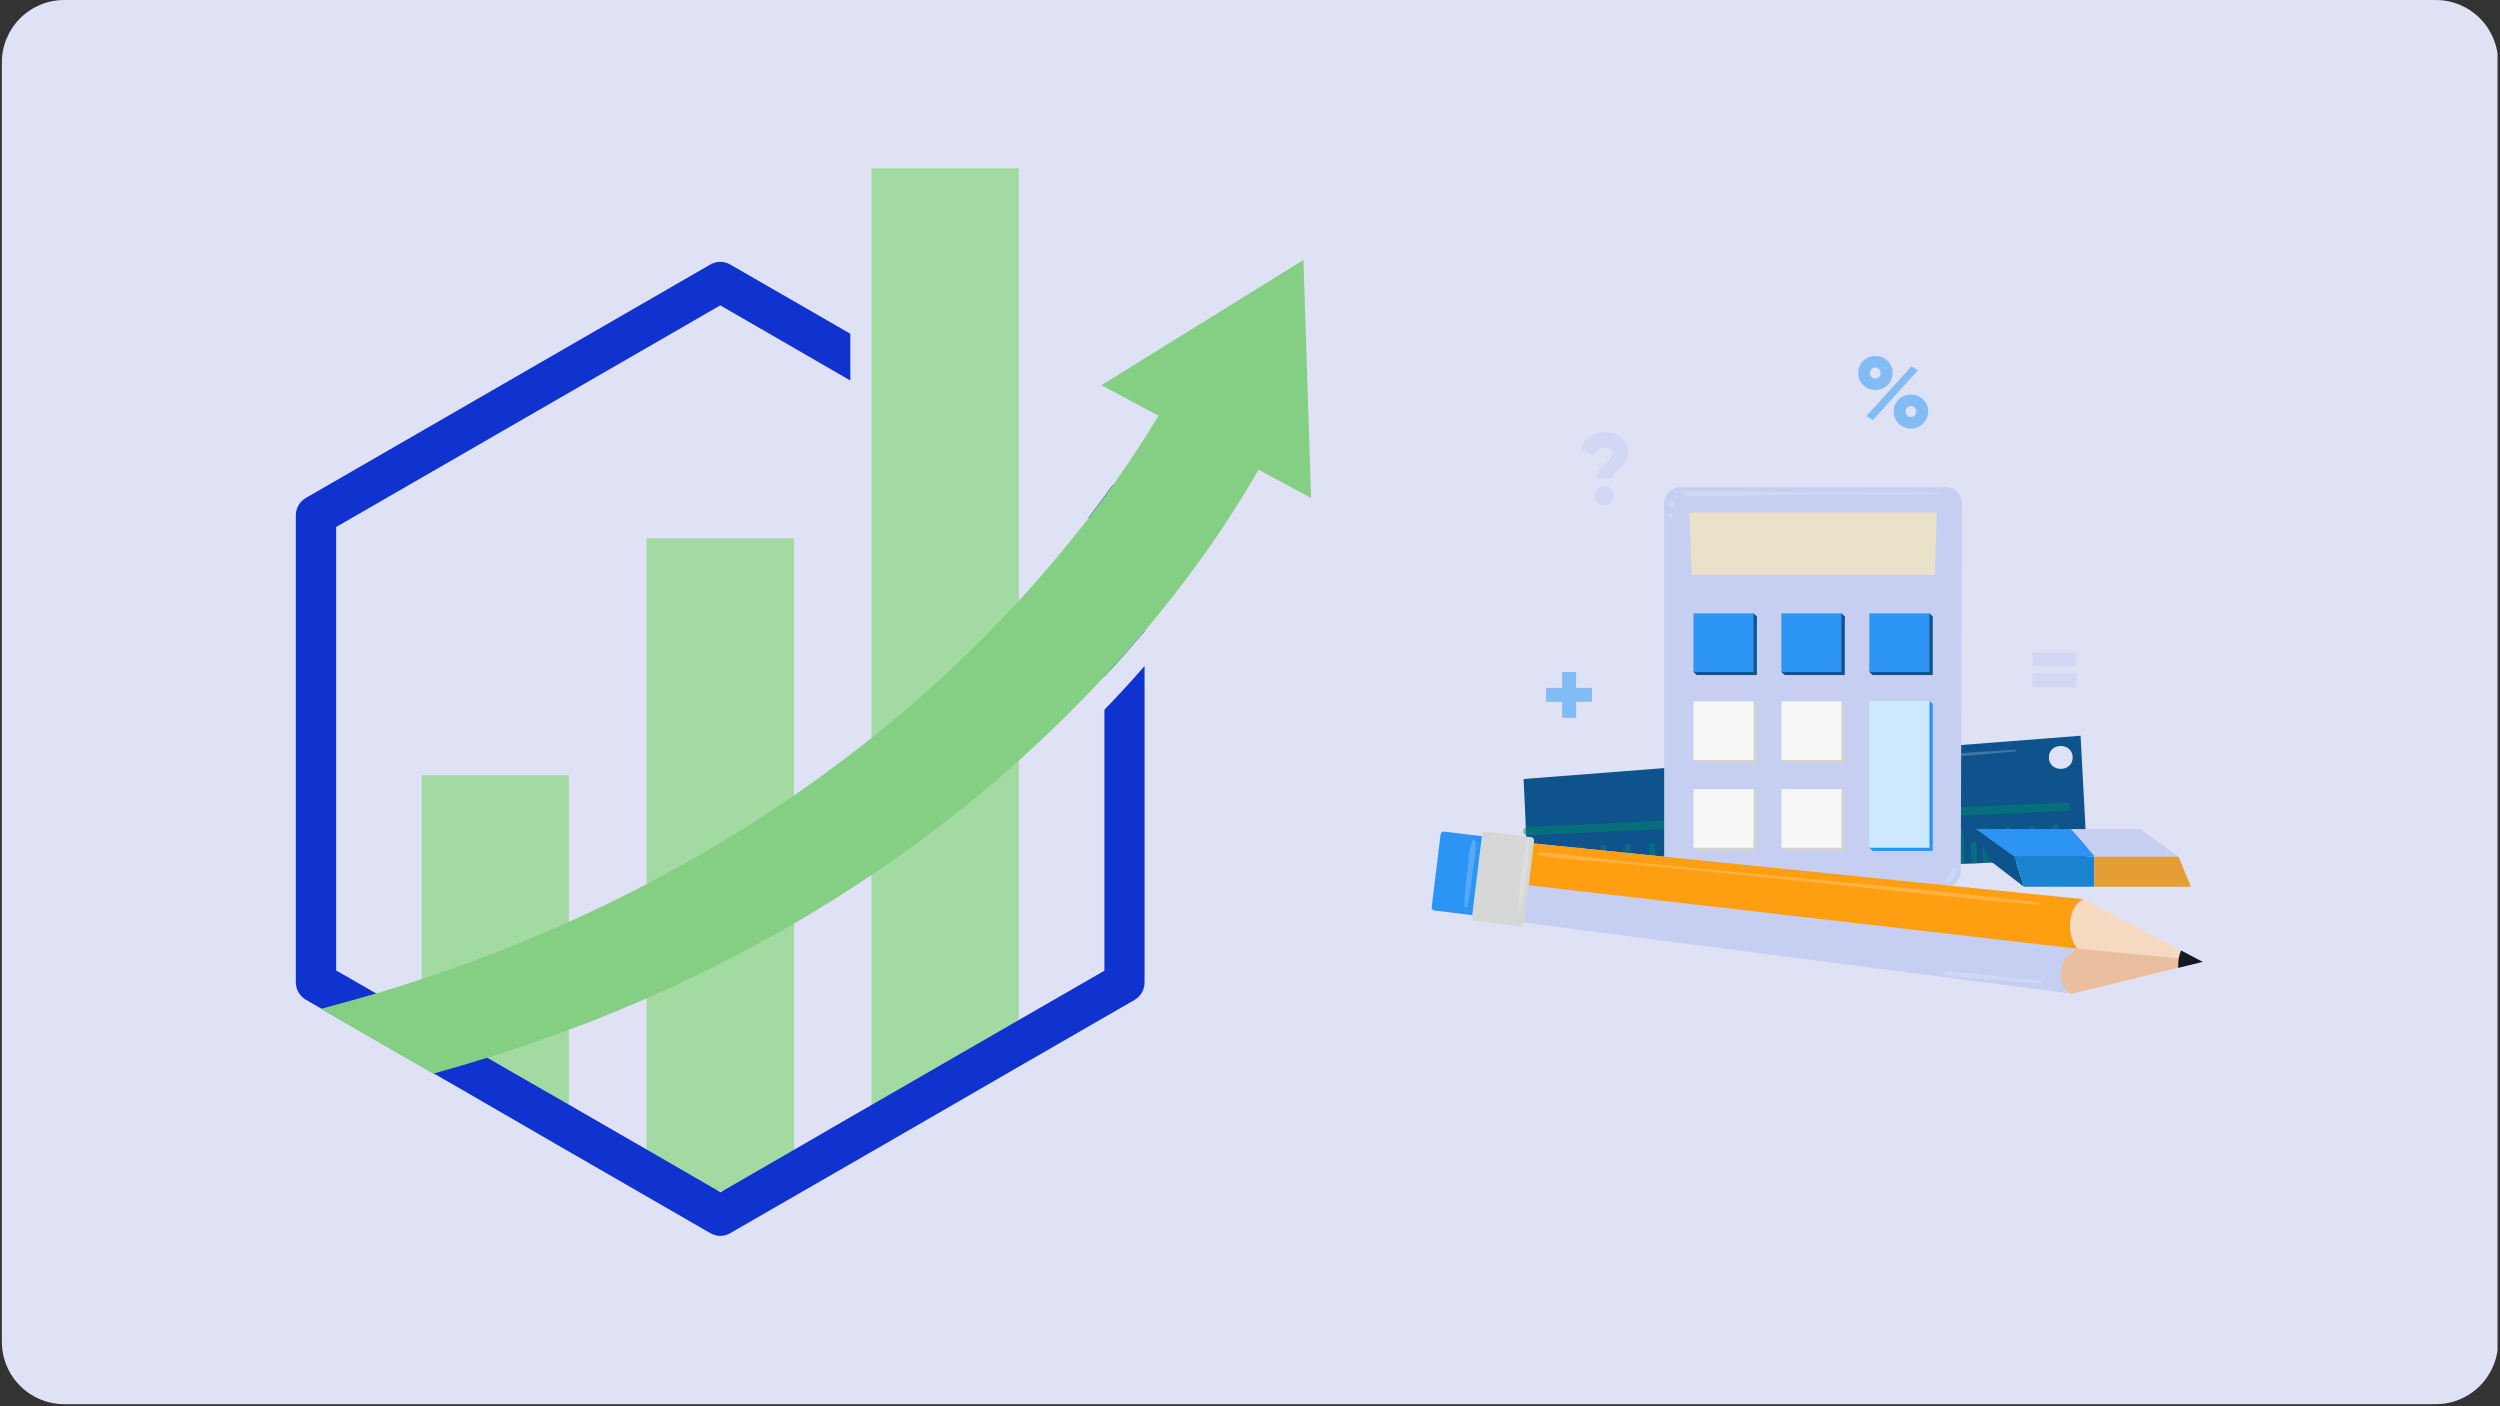
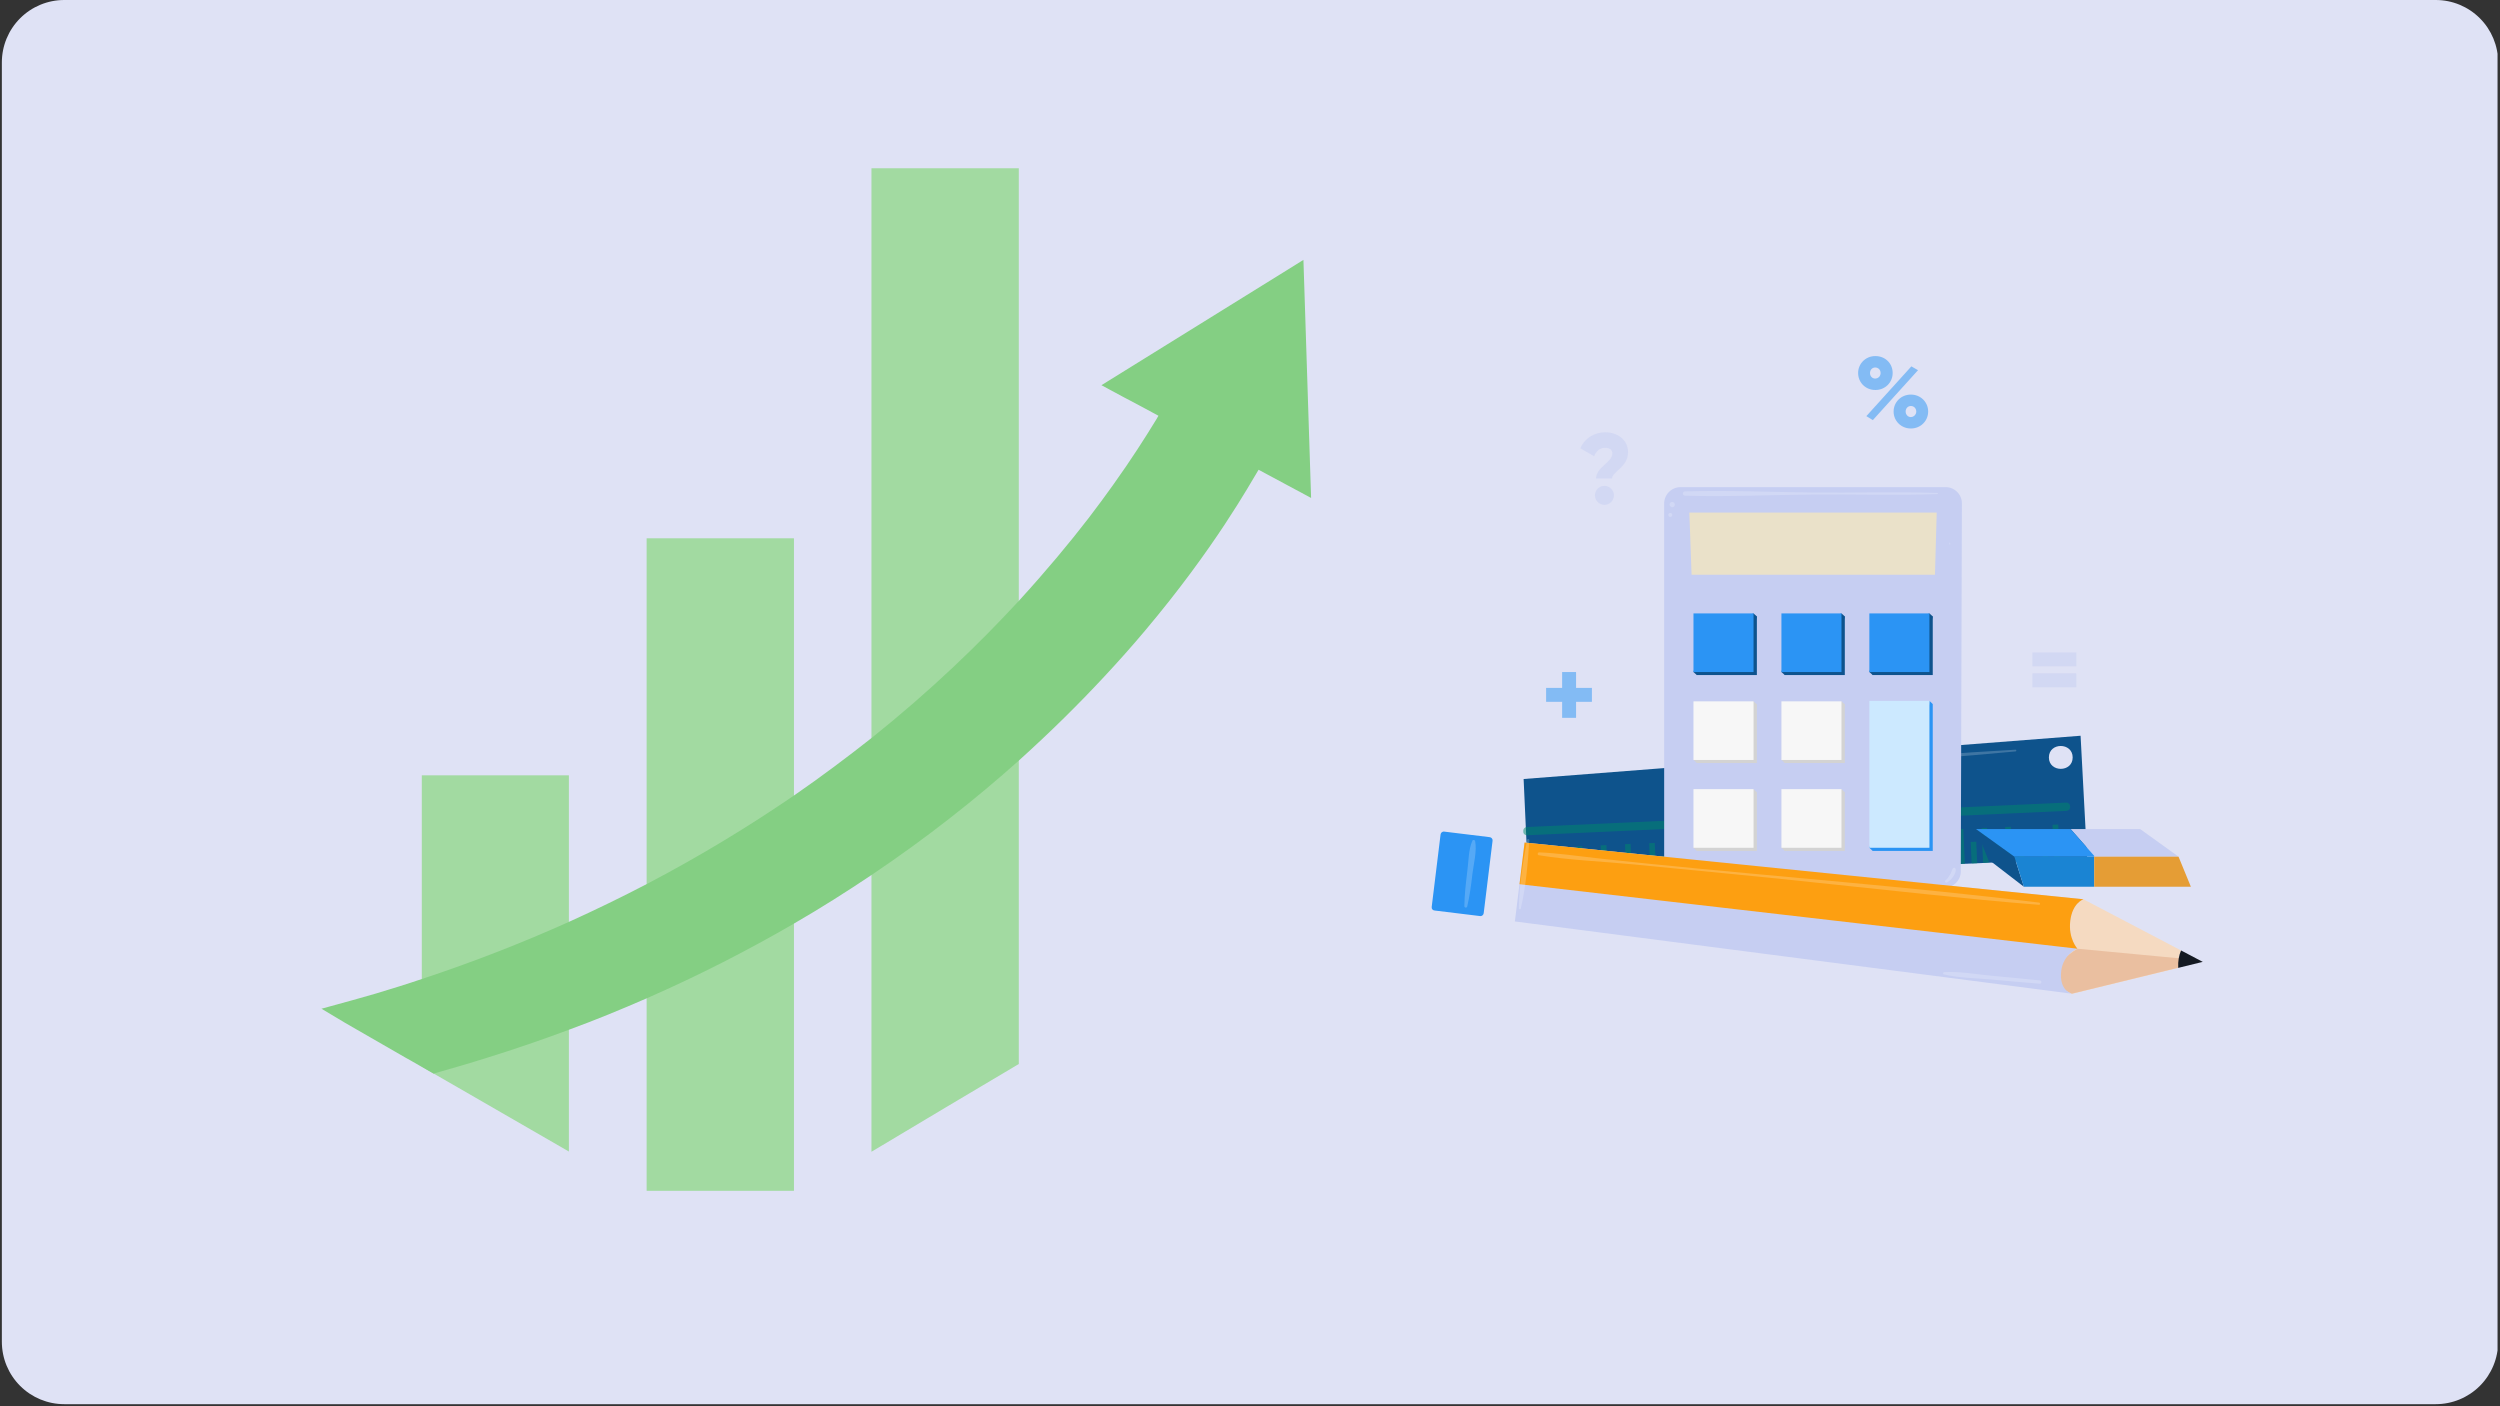
<svg xmlns="http://www.w3.org/2000/svg" width="800" zoomAndPan="magnify" viewBox="0 0 600 337.5" height="450" preserveAspectRatio="xMidYMid meet" version="1.0">
  <rect x="0" y="0" width="600" height="337.5" fill="#333333" stroke="none" />
  <defs>
    <filter x="0%" y="0%" width="100%" height="100%" id="511ab5d2e2">
      <feColorMatrix values="0 0 0 0 1 0 0 0 0 1 0 0 0 0 1 0 0 0 1 0" color-interpolation-filters="sRGB" />
    </filter>
    <clipPath id="f2f278a241">
      <path d="M 0.445 0 L 599.555 0 L 599.555 337 L 0.445 337 Z M 0.445 0 " clip-rule="nonzero" />
    </clipPath>
    <clipPath id="2e293b0a73">
      <path d="M 15.422 0 L 584.578 0 C 588.551 0 592.359 1.578 595.168 4.387 C 597.977 7.195 599.555 11.004 599.555 14.977 L 599.555 322.023 C 599.555 325.996 597.977 329.805 595.168 332.613 C 592.359 335.422 588.551 337 584.578 337 L 15.422 337 C 11.449 337 7.641 335.422 4.832 332.613 C 2.023 329.805 0.445 325.996 0.445 322.023 L 0.445 14.977 C 0.445 11.004 2.023 7.195 4.832 4.387 C 7.641 1.578 11.449 0 15.422 0 Z M 15.422 0 " clip-rule="nonzero" />
    </clipPath>
    <clipPath id="de63db7e72">
      <path d="M 209 40.387 L 245 40.387 L 245 277 L 209 277 Z M 209 40.387 " clip-rule="nonzero" />
    </clipPath>
    <clipPath id="f4b831b5f6">
      <path d="M 70.773 62 L 275 62 L 275 296.508 L 70.773 296.508 Z M 70.773 62 " clip-rule="nonzero" />
    </clipPath>
    <clipPath id="5f0362c036">
      <path d="M 77 62 L 314.91 62 L 314.91 258 L 77 258 Z M 77 62 " clip-rule="nonzero" />
    </clipPath>
    <mask id="815c348dd4">
      <g filter="url(#511ab5d2e2)">
        <rect x="-60" width="720" fill="#000000" y="-33.75" height="405" fill-opacity="0.5" />
      </g>
    </mask>
    <clipPath id="28e3572345">
      <path d="M 69 3 L 71.434 3 L 71.434 9 L 69 9 Z M 69 3 " clip-rule="nonzero" />
    </clipPath>
    <clipPath id="10f142090a">
      <path d="M 66 0.344 L 69 0.344 L 69 9 L 66 9 Z M 66 0.344 " clip-rule="nonzero" />
    </clipPath>
    <clipPath id="7e1fd6cb13">
      <path d="M 60 0.344 L 63 0.344 L 63 10 L 60 10 Z M 60 0.344 " clip-rule="nonzero" />
    </clipPath>
    <clipPath id="af5c16fe41">
      <rect x="0" width="72" y="0" height="13" />
    </clipPath>
    <mask id="0dd2925186">
      <g filter="url(#511ab5d2e2)">
        <rect x="-60" width="720" fill="#000000" y="-33.75" height="405" fill-opacity="0.2" />
      </g>
    </mask>
    <clipPath id="f398e74a38">
      <path d="M 1 0.012 L 3 0.012 L 3 4 L 1 4 Z M 1 0.012 " clip-rule="nonzero" />
    </clipPath>
    <clipPath id="1849c36b5c">
      <path d="M 0.312 0.012 L 3.668 0.012 L 3.668 4 L 0.312 4 Z M 0.312 0.012 " clip-rule="nonzero" />
    </clipPath>
    <clipPath id="ffd186d549">
      <rect x="0" width="4" y="0" height="5" />
    </clipPath>
    <mask id="4fef939b5c">
      <g filter="url(#511ab5d2e2)">
        <rect x="-60" width="720" fill="#000000" y="-33.75" height="405" fill-opacity="0.2" />
      </g>
    </mask>
    <clipPath id="12f0124b0d">
      <path d="M 1 0.25 L 3 0.25 L 3 2.887 L 1 2.887 Z M 1 0.25 " clip-rule="nonzero" />
    </clipPath>
    <clipPath id="2af70afec2">
      <path d="M 0.172 0.25 L 3 0.25 L 3 2.887 L 0.172 2.887 Z M 0.172 0.25 " clip-rule="nonzero" />
    </clipPath>
    <clipPath id="aea0d065a5">
      <rect x="0" width="4" y="0" height="3" />
    </clipPath>
    <mask id="425642ef75">
      <g filter="url(#511ab5d2e2)">
        <rect x="-60" width="720" fill="#000000" y="-33.75" height="405" fill-opacity="0.2" />
      </g>
    </mask>
    <clipPath id="de53d738db">
      <path d="M 1 0.062 L 2 0.062 L 2 1.738 L 1 1.738 Z M 1 0.062 " clip-rule="nonzero" />
    </clipPath>
    <clipPath id="62398fb8cb">
      <path d="M 0.652 0.062 L 2 0.062 L 2 1.738 L 0.652 1.738 Z M 0.652 0.062 " clip-rule="nonzero" />
    </clipPath>
    <clipPath id="1dbef41e52">
      <rect x="0" width="3" y="0" height="2" />
    </clipPath>
  </defs>
  <g clip-path="url(#f2f278a241)">
    <g clip-path="url(#2e293b0a73)">
      <path fill="#dfe2f5" d="M 0.445 0 L 599.41 0 L 599.41 337 L 0.445 337 Z M 0.445 0 " fill-opacity="1" fill-rule="nonzero" />
    </g>
  </g>
  <path fill="#a2daa1" d="M 136.535 186.074 L 136.535 276.371 L 109.891 260.996 L 104.098 257.664 L 101.23 255.973 L 101.23 186.074 Z M 136.535 186.074 " fill-opacity="1" fill-rule="nonzero" />
  <path fill="#a2daa1" d="M 155.191 129.191 L 190.551 129.191 L 190.551 285.797 L 155.191 285.797 Z M 155.191 129.191 " fill-opacity="1" fill-rule="nonzero" />
  <g clip-path="url(#de63db7e72)">
    <path fill="#a2daa1" d="M 244.512 40.387 L 244.512 255.359 L 226.832 265.863 L 209.152 276.422 L 209.152 40.387 Z M 244.512 40.387 " fill-opacity="1" fill-rule="nonzero" />
  </g>
  <g clip-path="url(#f4b831b5f6)">
-     <path fill="#1032cf" d="M 272.336 119.508 L 271.723 119.148 L 267.008 116.434 C 265.266 118.895 263.316 121.508 261.215 124.273 L 265.059 126.527 L 265.059 162.398 C 268.543 158.66 271.773 154.969 274.746 151.484 L 274.746 123.762 C 274.746 121.969 273.824 120.379 272.336 119.508 Z M 268.953 166.242 C 267.672 167.574 266.391 168.961 265.059 170.344 L 265.059 232.965 L 249.582 241.883 L 244.512 244.801 L 209.152 265.199 L 204.078 268.117 L 190.551 275.961 L 173.586 285.746 L 172.922 286.156 L 172.254 285.746 L 155.242 275.91 L 136.586 265.148 L 122.648 257.152 L 116.961 253.871 L 111.426 250.695 L 101.23 244.801 L 95.949 241.727 L 90.211 238.398 L 84.625 235.168 L 80.68 232.914 L 80.68 126.477 L 172.871 73.285 L 204.078 91.324 L 204.078 80.102 L 175.277 63.496 C 173.793 62.625 171.945 62.625 170.461 63.496 L 73.402 119.508 C 71.918 120.379 70.992 121.969 70.992 123.711 L 70.992 235.73 C 70.992 237.473 71.918 239.062 73.402 239.934 L 77.145 242.086 L 82.934 245.469 L 97.438 253.82 L 98.461 254.387 L 101.23 255.973 L 104.098 257.613 L 109.891 260.945 L 136.535 276.371 L 170.461 295.945 C 171.23 296.355 172.051 296.613 172.871 296.613 C 173.688 296.613 174.559 296.406 175.277 295.945 L 209.152 276.422 L 229.75 264.531 L 244.457 256.023 L 249.531 253.105 L 272.285 239.984 C 273.77 239.113 274.695 237.527 274.695 235.785 L 274.695 159.84 C 272.898 161.938 270.953 164.09 268.953 166.242 Z M 268.953 166.242 " fill-opacity="1" fill-rule="nonzero" />
-   </g>
+     </g>
  <g clip-path="url(#5f0362c036)">
    <path fill="#84cf83" d="M 314.664 119.508 L 302.059 112.742 C 299.957 116.176 291.555 131.5 274.746 151.434 C 271.773 154.969 268.543 158.609 265.059 162.348 C 259.012 168.855 252.195 175.621 244.512 182.539 C 234.312 191.66 222.578 200.988 209.152 210.008 C 203.258 213.953 197.059 217.898 190.496 221.691 C 179.633 227.992 167.898 234.039 155.137 239.625 C 149.145 242.238 142.941 244.801 136.484 247.16 C 130.184 249.516 123.621 251.773 116.859 253.871 C 112.656 255.207 108.402 256.434 104.047 257.664 L 101.176 256.023 L 98.41 254.438 L 97.387 253.871 L 82.883 245.52 L 77.145 242.086 C 77.758 241.934 78.426 241.777 79.039 241.574 C 82.832 240.551 86.52 239.523 90.211 238.449 C 93.953 237.32 97.641 236.191 101.23 234.965 C 113.785 230.812 125.52 226.199 136.586 221.23 C 143.043 218.309 149.246 215.285 155.242 212.16 C 168.156 205.395 179.891 198.219 190.602 190.891 C 197.211 186.332 203.41 181.668 209.254 177.055 C 223.293 165.832 234.977 154.559 244.613 144.105 C 251.121 136.984 256.656 130.32 261.32 124.273 C 263.418 121.508 265.367 118.895 267.109 116.434 C 271.617 110.129 274.949 104.852 277.203 101.164 C 277.512 100.699 277.77 100.238 278.023 99.777 L 273.465 97.32 L 269.773 95.371 L 264.344 92.449 L 265.828 91.527 L 309.285 64.574 L 312.82 62.371 L 313.023 68.52 Z M 314.664 119.508 " fill-opacity="1" fill-rule="nonzero" />
  </g>
  <path fill="#0e538c" d="M 500.902 205.977 L 499.34 176.578 L 365.668 186.961 L 366.809 212.059 Z M 491.734 181.789 C 491.734 178.098 497.441 178.137 497.441 181.789 C 497.441 185.438 491.734 185.438 491.734 181.789 Z M 491.734 181.789 " fill-opacity="1" fill-rule="nonzero" />
  <path fill="#008a6a" d="M 365.59 199.625 L 365.59 199.434 C 365.555 198.938 365.934 198.52 366.43 198.484 L 495.879 192.625 C 496.375 192.59 496.793 192.969 496.832 193.465 L 496.832 193.652 C 496.871 194.148 496.488 194.566 495.996 194.605 L 366.504 200.461 C 366.008 200.5 365.59 200.117 365.59 199.625 Z M 365.59 199.625 " fill-opacity="0.5" fill-rule="nonzero" />
  <path fill="#008a6a" d="M 493.973 197.883 L 494.352 206.242 L 492.984 206.305 L 492.605 197.945 Z M 493.973 197.883 " fill-opacity="0.5" fill-rule="nonzero" />
  <path fill="#008a6a" d="M 491.375 201.219 L 491.609 206.387 L 490.281 206.445 L 490.047 201.277 Z M 491.375 201.219 " fill-opacity="0.5" fill-rule="nonzero" />
-   <path fill="#008a6a" d="M 488.305 198.172 L 488.684 206.531 L 487.355 206.59 L 486.977 198.234 Z M 488.305 198.172 " fill-opacity="0.5" fill-rule="nonzero" />
  <path fill="#008a6a" d="M 485.668 201.469 L 485.902 206.637 L 484.574 206.699 L 484.34 201.531 Z M 485.668 201.469 " fill-opacity="0.5" fill-rule="nonzero" />
  <path fill="#008a6a" d="M 482.602 198.426 L 482.98 206.781 L 481.613 206.844 L 481.234 198.484 Z M 482.602 198.426 " fill-opacity="0.5" fill-rule="nonzero" />
  <path fill="#008a6a" d="M 480 201.719 L 480.234 206.887 L 478.906 206.949 L 478.672 201.781 Z M 480 201.719 " fill-opacity="0.5" fill-rule="nonzero" />
  <path fill="#008a6a" d="M 476.895 198.676 L 477.273 207.035 L 475.945 207.094 L 475.566 198.734 Z M 476.895 198.676 " fill-opacity="0.5" fill-rule="nonzero" />
  <path fill="#008a6a" d="M 474.297 202.012 L 474.531 207.176 L 473.203 207.238 L 472.969 202.07 Z M 474.297 202.012 " fill-opacity="0.5" fill-rule="nonzero" />
  <path fill="#008a6a" d="M 471.188 198.926 L 471.566 207.285 L 470.238 207.348 L 469.859 198.988 Z M 471.188 198.926 " fill-opacity="0.5" fill-rule="nonzero" />
  <path fill="#008a6a" d="M 468.594 202.262 L 468.828 207.43 L 467.457 207.492 L 467.223 202.324 Z M 468.594 202.262 " fill-opacity="0.5" fill-rule="nonzero" />
  <path fill="#008a6a" d="M 465.484 199.18 L 465.863 207.539 L 464.496 207.598 L 464.117 199.242 Z M 465.484 199.18 " fill-opacity="0.5" fill-rule="nonzero" />
  <path fill="#008a6a" d="M 462.887 202.512 L 463.121 207.68 L 461.789 207.742 L 461.559 202.574 Z M 462.887 202.512 " fill-opacity="0.5" fill-rule="nonzero" />
  <path fill="#008a6a" d="M 459.816 199.469 L 460.195 207.824 L 458.828 207.887 L 458.449 199.527 Z M 459.816 199.469 " fill-opacity="0.5" fill-rule="nonzero" />
  <path fill="#008a6a" d="M 457.18 202.766 L 457.414 207.934 L 456.047 207.992 L 455.812 202.828 Z M 457.18 202.766 " fill-opacity="0.5" fill-rule="nonzero" />
  <path fill="#008a6a" d="M 454.113 199.719 L 454.492 208.078 L 453.16 208.137 L 452.781 199.777 Z M 454.113 199.719 " fill-opacity="0.5" fill-rule="nonzero" />
  <path fill="#008a6a" d="M 451.512 203.016 L 451.746 208.184 L 450.418 208.242 L 450.184 203.074 Z M 451.512 203.016 " fill-opacity="0.5" fill-rule="nonzero" />
  <path fill="#008a6a" d="M 448.406 199.969 L 448.785 208.328 L 447.418 208.391 L 447.039 200.031 Z M 448.406 199.969 " fill-opacity="0.5" fill-rule="nonzero" />
  <path fill="#008a6a" d="M 445.809 203.266 L 446.043 208.434 L 444.676 208.496 L 444.441 203.328 Z M 445.809 203.266 " fill-opacity="0.5" fill-rule="nonzero" />
  <path fill="#008a6a" d="M 442.699 200.223 L 443.078 208.582 L 441.711 208.641 L 441.332 200.285 Z M 442.699 200.223 " fill-opacity="0.5" fill-rule="nonzero" />
  <g mask="url(#815c348dd4)">
    <g transform="matrix(1, 0, 0, 1, 369, 200)">
      <g clip-path="url(#af5c16fe41)">
        <g clip-path="url(#28e3572345)">
          <path fill="#008a6a" d="M 71.102 3.555 L 71.336 8.723 L 70.008 8.785 L 69.773 3.617 Z M 71.102 3.555 " fill-opacity="1" fill-rule="nonzero" />
        </g>
        <g clip-path="url(#10f142090a)">
          <path fill="#008a6a" d="M 67.996 0.473 L 68.375 8.832 L 67.008 8.895 L 66.629 0.535 Z M 67.996 0.473 " fill-opacity="1" fill-rule="nonzero" />
        </g>
        <path fill="#008a6a" d="M 65.398 3.809 L 65.633 8.977 L 64.301 9.035 L 64.066 3.867 Z M 65.398 3.809 " fill-opacity="1" fill-rule="nonzero" />
        <g clip-path="url(#7e1fd6cb13)">
          <path fill="#008a6a" d="M 62.328 0.723 L 62.707 9.082 L 61.375 9.141 L 60.996 0.785 Z M 62.328 0.723 " fill-opacity="1" fill-rule="nonzero" />
        </g>
        <path fill="#008a6a" d="M 59.691 4.059 L 59.926 9.227 L 58.559 9.289 L 58.324 4.121 Z M 59.691 4.059 " fill-opacity="1" fill-rule="nonzero" />
        <path fill="#008a6a" d="M 56.625 1.012 L 57.004 9.371 L 55.672 9.434 L 55.293 1.074 Z M 56.625 1.012 " fill-opacity="1" fill-rule="nonzero" />
        <path fill="#008a6a" d="M 54.023 4.309 L 54.258 9.477 L 52.891 9.539 L 52.656 4.371 Z M 54.023 4.309 " fill-opacity="1" fill-rule="nonzero" />
        <path fill="#008a6a" d="M 50.918 1.266 L 51.297 9.625 L 49.965 9.684 L 49.586 1.324 Z M 50.918 1.266 " fill-opacity="1" fill-rule="nonzero" />
        <path fill="#008a6a" d="M 48.32 4.562 L 48.555 9.727 L 47.184 9.789 L 46.949 4.625 Z M 48.32 4.562 " fill-opacity="1" fill-rule="nonzero" />
        <path fill="#008a6a" d="M 45.211 1.516 L 45.59 9.875 L 44.223 9.938 L 43.844 1.578 Z M 45.211 1.516 " fill-opacity="1" fill-rule="nonzero" />
        <path fill="#008a6a" d="M 42.613 4.852 L 42.848 10.02 L 41.52 10.078 L 41.285 4.91 Z M 42.613 4.852 " fill-opacity="1" fill-rule="nonzero" />
        <path fill="#008a6a" d="M 39.508 1.77 L 39.887 10.125 L 38.555 10.188 L 38.176 1.828 Z M 39.508 1.77 " fill-opacity="1" fill-rule="nonzero" />
        <path fill="#008a6a" d="M 36.91 5.102 L 37.145 10.27 L 35.777 10.332 L 35.543 5.164 Z M 36.91 5.102 " fill-opacity="1" fill-rule="nonzero" />
        <path fill="#008a6a" d="M 33.84 2.02 L 34.219 10.375 L 32.852 10.438 L 32.469 2.082 Z M 33.84 2.02 " fill-opacity="1" fill-rule="nonzero" />
        <path fill="#008a6a" d="M 31.203 5.355 L 31.438 10.52 L 30.07 10.582 L 29.836 5.418 Z M 31.203 5.355 " fill-opacity="1" fill-rule="nonzero" />
        <path fill="#008a6a" d="M 28.133 2.309 L 28.512 10.668 L 27.184 10.727 L 26.805 2.367 Z M 28.133 2.309 " fill-opacity="1" fill-rule="nonzero" />
        <path fill="#008a6a" d="M 25.535 5.605 L 25.77 10.77 L 24.402 10.832 L 24.168 5.668 Z M 25.535 5.605 " fill-opacity="1" fill-rule="nonzero" />
        <path fill="#008a6a" d="M 22.332 2.551 L 22.711 10.91 L 21.383 10.969 L 21.004 2.609 Z M 22.332 2.551 " fill-opacity="1" fill-rule="nonzero" />
        <path fill="#008a6a" d="M 19.734 5.887 L 19.969 11.051 L 18.641 11.113 L 18.406 5.945 Z M 19.734 5.887 " fill-opacity="1" fill-rule="nonzero" />
        <path fill="#008a6a" d="M 16.531 2.832 L 16.91 11.191 L 15.543 11.254 L 15.164 2.895 Z M 16.531 2.832 " fill-opacity="1" fill-rule="nonzero" />
        <path fill="#008a6a" d="M 13.934 6.129 L 14.168 11.297 L 12.797 11.355 L 12.562 6.191 Z M 13.934 6.129 " fill-opacity="1" fill-rule="nonzero" />
        <path fill="#008a6a" d="M 10.727 3.074 L 11.105 11.434 L 9.738 11.496 L 9.359 3.137 Z M 10.727 3.074 " fill-opacity="1" fill-rule="nonzero" />
        <path fill="#008a6a" d="M 8.133 6.41 L 8.367 11.574 L 6.996 11.637 L 6.762 6.473 Z M 8.133 6.41 " fill-opacity="1" fill-rule="nonzero" />
        <path fill="#008a6a" d="M 4.926 3.355 L 5.305 11.715 L 3.938 11.777 L 3.559 3.418 Z M 4.926 3.355 " fill-opacity="1" fill-rule="nonzero" />
        <path fill="#008a6a" d="M 2.328 6.652 L 2.562 11.82 L 1.234 11.879 L 1 6.711 Z M 2.328 6.652 " fill-opacity="1" fill-rule="nonzero" />
      </g>
    </g>
  </g>
  <path fill="#ffffff" d="M 483.711 179.926 C 469.906 180.684 456.102 181.824 442.336 182.891 C 435.566 183.422 428.797 183.879 422.027 184.449 C 415.031 185.059 407.918 185.285 400.957 186.16 C 400.73 186.199 400.691 186.543 400.957 186.543 C 407.996 186.352 415.031 185.516 422.027 185.098 C 428.797 184.68 435.566 184.109 442.336 183.613 C 456.141 182.586 469.945 181.672 483.711 180.344 C 483.977 180.305 484.016 179.887 483.711 179.926 Z M 483.711 179.926 " fill-opacity="0.2" fill-rule="nonzero" />
  <path fill="#2995f5" d="M 382.059 168.438 L 378.254 168.438 L 378.254 172.281 L 374.91 172.281 L 374.91 168.438 L 371.066 168.438 L 371.066 165.094 L 374.91 165.094 L 374.91 161.289 L 378.254 161.289 L 378.254 165.094 L 382.059 165.094 Z M 382.059 168.438 " fill-opacity="0.5" fill-rule="nonzero" />
  <path fill="#c6cef2" d="M 386.965 108.848 C 386.965 108.012 386.43 107.477 385.176 107.477 C 383.844 107.477 383.086 108.352 382.59 109.492 L 379.281 107.594 C 380.348 105.121 382.668 103.75 385.289 103.75 C 388.027 103.75 390.73 105.426 390.73 108.543 C 390.73 112.117 386.887 113.219 386.887 114.855 L 383.047 114.855 C 383.121 112.043 386.965 110.977 386.965 108.848 Z M 382.781 118.887 C 382.781 117.633 383.809 116.605 385.062 116.605 C 386.316 116.605 387.344 117.633 387.344 118.887 C 387.344 120.141 386.316 121.168 385.062 121.168 C 383.809 121.168 382.781 120.105 382.781 118.887 Z M 382.781 118.887 " fill-opacity="0.5" fill-rule="nonzero" />
  <path fill="#c6cef2" d="M 487.781 156.574 L 498.316 156.574 L 498.316 159.922 L 487.781 159.922 Z M 487.781 161.594 L 498.316 161.594 L 498.316 164.941 L 487.781 164.941 Z M 487.781 161.594 " fill-opacity="0.5" fill-rule="nonzero" />
  <path fill="#2995f5" d="M 445.949 89.527 C 445.949 87.285 447.734 85.457 450.094 85.457 C 452.449 85.457 454.238 87.207 454.238 89.527 C 454.238 91.773 452.449 93.598 450.094 93.598 C 447.699 93.598 445.949 91.773 445.949 89.527 Z M 458.727 87.93 L 460.324 88.844 L 449.484 100.824 L 447.926 99.871 Z M 451.348 89.527 C 451.348 88.805 450.816 88.195 450.055 88.195 C 449.332 88.195 448.801 88.766 448.801 89.527 C 448.801 90.289 449.332 90.859 450.055 90.859 C 450.855 90.82 451.348 90.211 451.348 89.527 Z M 454.465 98.77 C 454.465 96.527 456.254 94.699 458.613 94.699 C 460.969 94.699 462.758 96.527 462.758 98.77 C 462.758 101.012 460.969 102.84 458.613 102.84 C 456.254 102.84 454.465 101.012 454.465 98.77 Z M 459.906 98.77 C 459.906 98.047 459.371 97.438 458.613 97.438 C 457.891 97.438 457.355 98.008 457.355 98.77 C 457.355 99.492 457.891 100.102 458.613 100.102 C 459.371 100.062 459.906 99.453 459.906 98.77 Z M 459.906 98.77 " fill-opacity="0.5" fill-rule="nonzero" />
  <path fill="#c6cef2" d="M 399.398 120.977 L 399.398 209.246 C 399.477 211.375 401.227 213.047 403.316 213.047 L 466.676 213.047 C 468.805 213.047 470.555 211.336 470.59 209.207 L 470.855 120.941 C 470.934 118.734 469.145 116.91 466.941 116.91 L 403.355 116.91 C 401.109 116.91 399.324 118.773 399.398 120.977 Z M 399.398 120.977 " fill-opacity="1" fill-rule="nonzero" />
  <path fill="#eae1c9" d="M 464.391 137.941 L 464.812 123.031 L 405.445 123.031 L 405.98 137.941 Z M 464.391 137.941 " fill-opacity="1" fill-rule="nonzero" />
  <path fill="#0e538d" d="M 407.234 147.941 L 421.648 147.941 L 421.648 162.012 L 407.234 162.012 Z M 407.234 147.941 " fill-opacity="1" fill-rule="nonzero" />
  <path fill="#0e538d" d="M 407.766 156.461 L 406.434 161.289 L 407.234 162.012 L 410.77 161.25 Z M 407.766 156.461 " fill-opacity="1" fill-rule="nonzero" />
  <path fill="#0e538d" d="M 416.359 149.008 L 420.848 147.219 L 421.648 147.941 L 421.039 150.641 Z M 416.359 149.008 " fill-opacity="1" fill-rule="nonzero" />
  <path fill="#2b94f4" d="M 406.434 147.219 L 420.848 147.219 L 420.848 161.289 L 406.434 161.289 Z M 406.434 147.219 " fill-opacity="1" fill-rule="nonzero" />
  <path fill="#0e538d" d="M 428.34 147.941 L 442.754 147.941 L 442.754 162.012 L 428.34 162.012 Z M 428.34 147.941 " fill-opacity="1" fill-rule="nonzero" />
  <path fill="#0e538d" d="M 428.871 156.461 L 427.543 161.289 L 428.34 162.012 L 431.879 161.25 Z M 428.871 156.461 " fill-opacity="1" fill-rule="nonzero" />
  <path fill="#0e538d" d="M 437.469 149.008 L 441.953 147.219 L 442.754 147.941 L 442.145 150.641 Z M 437.469 149.008 " fill-opacity="1" fill-rule="nonzero" />
  <path fill="#2b94f4" d="M 427.543 147.219 L 441.953 147.219 L 441.953 161.289 L 427.543 161.289 Z M 427.543 147.219 " fill-opacity="1" fill-rule="nonzero" />
  <path fill="#0e538d" d="M 449.445 147.941 L 463.859 147.941 L 463.859 162.012 L 449.445 162.012 Z M 449.445 147.941 " fill-opacity="1" fill-rule="nonzero" />
  <path fill="#0e538d" d="M 449.98 156.461 L 448.648 161.289 L 449.445 162.012 L 452.984 161.25 Z M 449.98 156.461 " fill-opacity="1" fill-rule="nonzero" />
  <path fill="#0e538d" d="M 458.574 149.008 L 463.062 147.219 L 463.859 147.941 L 463.25 150.641 Z M 458.574 149.008 " fill-opacity="1" fill-rule="nonzero" />
  <path fill="#2b94f4" d="M 448.648 147.219 L 463.062 147.219 L 463.062 161.289 L 448.648 161.289 Z M 448.648 147.219 " fill-opacity="1" fill-rule="nonzero" />
  <path fill="#d3d3d3" d="M 407.234 169.047 L 421.648 169.047 L 421.648 183.117 L 407.234 183.117 Z M 407.234 169.047 " fill-opacity="1" fill-rule="nonzero" />
  <path fill="#d3d3d3" d="M 407.766 177.566 L 406.434 182.359 L 407.234 183.117 L 410.77 182.359 Z M 407.766 177.566 " fill-opacity="1" fill-rule="nonzero" />
  <path fill="#d3d3d3" d="M 416.359 170.113 L 420.848 168.324 L 421.648 169.047 L 421.039 171.746 Z M 416.359 170.113 " fill-opacity="1" fill-rule="nonzero" />
  <path fill="#f7f7f7" d="M 406.434 168.324 L 420.848 168.324 L 420.848 182.395 L 406.434 182.395 Z M 406.434 168.324 " fill-opacity="1" fill-rule="nonzero" />
  <path fill="#d3d3d3" d="M 428.34 169.047 L 442.754 169.047 L 442.754 183.117 L 428.34 183.117 Z M 428.34 169.047 " fill-opacity="1" fill-rule="nonzero" />
  <path fill="#d3d3d3" d="M 428.871 177.566 L 427.543 182.359 L 428.34 183.117 L 431.879 182.359 Z M 428.871 177.566 " fill-opacity="1" fill-rule="nonzero" />
  <path fill="#d3d3d3" d="M 437.469 170.113 L 441.953 168.324 L 442.754 169.047 L 442.145 171.746 Z M 437.469 170.113 " fill-opacity="1" fill-rule="nonzero" />
  <path fill="#f7f7f7" d="M 427.543 168.324 L 441.953 168.324 L 441.953 182.395 L 427.543 182.395 Z M 427.543 168.324 " fill-opacity="1" fill-rule="nonzero" />
  <path fill="#d3d3d3" d="M 407.234 190.156 L 421.648 190.156 L 421.648 204.227 L 407.234 204.227 Z M 407.234 190.156 " fill-opacity="1" fill-rule="nonzero" />
  <path fill="#d3d3d3" d="M 407.766 198.637 L 406.434 203.465 L 407.234 204.227 L 410.77 203.465 Z M 407.766 198.637 " fill-opacity="1" fill-rule="nonzero" />
  <path fill="#d3d3d3" d="M 416.359 191.219 L 420.848 189.395 L 421.648 190.156 L 421.039 192.855 Z M 416.359 191.219 " fill-opacity="1" fill-rule="nonzero" />
  <path fill="#f7f7f7" d="M 406.434 189.395 L 420.848 189.395 L 420.848 203.465 L 406.434 203.465 Z M 406.434 189.395 " fill-opacity="1" fill-rule="nonzero" />
  <path fill="#d3d3d3" d="M 428.34 190.156 L 442.754 190.156 L 442.754 204.227 L 428.34 204.227 Z M 428.34 190.156 " fill-opacity="1" fill-rule="nonzero" />
  <path fill="#d3d3d3" d="M 428.871 198.637 L 427.543 203.465 L 428.34 204.227 L 431.879 203.465 Z M 428.871 198.637 " fill-opacity="1" fill-rule="nonzero" />
  <path fill="#d3d3d3" d="M 437.469 191.219 L 441.953 189.395 L 442.754 190.156 L 442.145 192.855 Z M 437.469 191.219 " fill-opacity="1" fill-rule="nonzero" />
  <path fill="#f7f7f7" d="M 427.543 189.395 L 441.953 189.395 L 441.953 203.465 L 427.543 203.465 Z M 427.543 189.395 " fill-opacity="1" fill-rule="nonzero" />
  <path fill="#2b94f4" d="M 463.062 168.211 L 461.199 190.156 L 449.445 190.156 L 449.445 200.613 L 448.648 203.465 L 449.445 204.227 L 463.859 204.227 L 463.859 168.973 Z M 463.062 168.211 " fill-opacity="1" fill-rule="nonzero" />
  <path fill="#cce9ff" d="M 448.648 168.211 L 463.062 168.211 L 463.062 203.465 L 448.648 203.465 Z M 448.648 168.211 " fill-opacity="1" fill-rule="nonzero" />
  <path fill="#ffffff" d="M 404.383 118.965 C 414.461 119.266 424.574 118.773 434.691 118.695 C 444.809 118.582 454.887 118.926 465 118.582 C 465.152 118.582 465.152 118.355 465 118.316 C 454.922 117.973 444.809 118.316 434.691 118.203 C 424.613 118.09 414.461 117.633 404.383 117.938 C 403.734 117.973 403.734 118.926 404.383 118.965 Z M 404.383 118.965 " fill-opacity="0.2" fill-rule="nonzero" />
  <g mask="url(#0dd2925186)">
    <g transform="matrix(1, 0, 0, 1, 466, 208)">
      <g clip-path="url(#ffd186d549)">
        <g clip-path="url(#f398e74a38)">
          <path fill="#ffffff" d="M 1.094 3.527 C 2.082 2.844 2.766 1.738 2.957 0.523 " fill-opacity="1" fill-rule="nonzero" />
        </g>
        <g clip-path="url(#1849c36b5c)">
          <path fill="#ffffff" d="M 1.281 3.793 C 1.93 3.375 2.422 2.957 2.84 2.273 C 3.145 1.777 3.602 0.941 3.262 0.371 C 3.145 0.219 2.957 0.219 2.805 0.332 C 2.387 0.676 2.348 1.398 2.082 1.816 C 1.777 2.348 1.398 2.918 0.902 3.297 C 0.598 3.527 0.977 3.984 1.281 3.793 Z M 1.281 3.793 " fill-opacity="1" fill-rule="nonzero" />
        </g>
      </g>
    </g>
  </g>
  <path fill="#ffffff" d="M 467.852 130.332 C 467.852 130.41 467.852 130.523 467.852 130.602 C 467.852 130.715 468.043 130.715 468.043 130.602 C 468.043 130.523 468.043 130.41 468.043 130.332 C 468.082 130.184 467.816 130.184 467.852 130.332 Z M 467.852 130.332 " fill-opacity="0.2" fill-rule="nonzero" />
  <g mask="url(#4fef939b5c)">
    <g transform="matrix(1, 0, 0, 1, 400, 208)">
      <g clip-path="url(#aea0d065a5)">
        <g clip-path="url(#12f0124b0d)">
          <path fill="#ffffff" d="M 1.035 0.789 C 0.996 1.473 1.566 2.121 2.25 2.156 " fill-opacity="1" fill-rule="nonzero" />
        </g>
        <g clip-path="url(#2af70afec2)">
          <path fill="#ffffff" d="M 0.957 0.484 C 0.352 0.676 0.617 1.473 0.844 1.855 C 1.148 2.309 1.605 2.613 2.137 2.691 C 2.707 2.766 2.785 1.855 2.289 1.703 C 1.984 1.625 1.758 1.473 1.605 1.207 C 1.492 0.902 1.379 0.332 0.957 0.484 Z M 0.957 0.484 " fill-opacity="1" fill-rule="nonzero" />
        </g>
      </g>
    </g>
  </g>
  <g mask="url(#425642ef75)">
    <g transform="matrix(1, 0, 0, 1, 400, 120)">
      <g clip-path="url(#1dbef41e52)">
        <g clip-path="url(#de53d738db)">
          <path fill="#ffffff" d="M 1.148 0.863 C 1.227 0.941 1.34 1.055 1.414 1.129 " fill-opacity="1" fill-rule="nonzero" />
        </g>
        <g clip-path="url(#62398fb8cb)">
          <path fill="#ffffff" d="M 0.883 1.512 C 0.883 1.512 0.922 1.551 0.922 1.551 C 1.148 1.777 1.566 1.816 1.797 1.551 C 2.023 1.281 2.023 0.941 1.797 0.676 C 1.797 0.676 1.758 0.637 1.758 0.637 C 1.531 0.406 1.074 0.406 0.883 0.637 C 0.656 0.863 0.617 1.281 0.883 1.512 Z M 0.883 1.512 " fill-opacity="1" fill-rule="nonzero" />
        </g>
      </g>
    </g>
  </g>
  <path fill="#ffffff" d="M 400.883 124.059 C 401.492 124.059 401.492 123.109 400.883 123.109 C 400.238 123.109 400.238 124.059 400.883 124.059 Z M 400.883 124.059 " fill-opacity="0.2" fill-rule="nonzero" />
  <path fill="#0e538c" d="M 474.242 198.977 L 477.133 206.203 L 485.727 212.82 L 483.445 205.594 Z M 474.242 198.977 " fill-opacity="1" fill-rule="nonzero" />
  <path fill="#c6cef2" d="M 502.613 205.594 L 522.844 205.594 L 513.641 198.977 L 496.945 198.977 L 502.613 205.402 Z M 502.613 205.594 " fill-opacity="1" fill-rule="nonzero" />
  <path fill="#2b94f4" d="M 502.613 205.402 L 496.945 198.977 L 474.242 198.977 L 483.445 205.594 L 502.613 205.594 Z M 502.613 205.402 " fill-opacity="1" fill-rule="nonzero" />
  <path fill="#1a84d3" d="M 483.445 205.594 L 485.727 212.82 L 502.613 212.82 L 502.613 205.594 Z M 483.445 205.594 " fill-opacity="1" fill-rule="nonzero" />
  <path fill="#e59d35" d="M 522.844 205.594 L 502.613 205.594 L 502.613 212.82 L 525.809 212.82 Z M 522.844 205.594 " fill-opacity="1" fill-rule="nonzero" />
  <path fill="#f5dac1" d="M 523.453 228.109 L 500.027 215.824 C 487.551 216.926 487.25 231.227 487.25 231.227 L 497.25 238.527 L 522.77 232.293 C 522.691 230.617 522.996 229.25 523.453 228.109 Z M 523.453 228.109 " fill-opacity="1" fill-rule="nonzero" />
  <path fill="#eabfa0" d="M 498.582 227.691 L 524.746 230.16 L 522.77 232.254 L 497.25 238.488 C 497.25 238.488 487.098 234.914 498.582 227.691 Z M 498.582 227.691 " fill-opacity="1" fill-rule="nonzero" />
  <path fill="#151a22" d="M 523.453 228.109 C 522.957 229.25 522.691 230.617 522.77 232.293 L 528.664 230.848 Z M 523.453 228.109 " fill-opacity="1" fill-rule="nonzero" />
  <path fill="#c6cef2" d="M 494.703 232.938 C 495.234 228.984 498.543 227.691 498.543 227.691 C 498.543 227.691 496.301 225.254 496.832 220.957 C 497.363 216.66 499.988 215.824 499.988 215.824 L 365.895 202.211 L 363.574 221.148 L 497.25 238.488 C 497.25 238.488 494.094 237.805 494.703 232.938 Z M 494.703 232.938 " fill-opacity="1" fill-rule="nonzero" />
  <path fill="#fd9f11" d="M 498.582 227.691 C 498.582 227.691 496.336 225.254 496.871 220.957 C 497.402 216.66 500.027 215.824 500.027 215.824 L 365.895 202.211 L 364.68 212.211 Z M 498.582 227.691 " fill-opacity="1" fill-rule="nonzero" />
  <path fill="#2b94f4" d="M 343.609 217.648 L 345.738 200.27 C 345.777 199.852 346.195 199.508 346.613 199.586 L 357.527 200.918 C 357.949 200.953 358.289 201.375 358.215 201.793 L 356.086 219.172 C 356.047 219.59 355.629 219.93 355.211 219.855 L 344.293 218.523 C 343.84 218.488 343.535 218.105 343.609 217.648 Z M 343.609 217.648 " fill-opacity="1" fill-rule="nonzero" />
-   <path fill="#d5d8d7" d="M 353.27 220.121 L 355.703 200.27 C 355.742 199.852 356.16 199.508 356.578 199.586 L 367.492 200.918 C 367.91 200.953 368.254 201.375 368.176 201.793 L 365.742 221.645 C 365.707 222.062 365.289 222.402 364.867 222.328 L 353.953 220.996 C 353.535 220.957 353.23 220.539 353.27 220.121 Z M 353.27 220.121 " fill-opacity="1" fill-rule="nonzero" />
  <path fill="#ffffff" d="M 489.379 216.621 C 458.27 212.82 426.973 210.461 395.785 207.305 C 391.488 206.887 387.23 206.395 382.973 205.938 C 378.484 205.441 373.918 204.758 369.395 204.566 C 369.016 204.566 368.898 205.176 369.316 205.254 C 376.773 206.469 384.531 206.734 392.059 207.457 C 399.969 208.219 407.918 209.016 415.828 209.777 C 431.422 211.297 447.012 213.047 462.605 214.645 C 471.543 215.559 480.441 216.473 489.379 217.156 C 489.684 217.156 489.684 216.66 489.379 216.621 Z M 489.379 216.621 " fill-opacity="0.2" fill-rule="nonzero" />
  <path fill="#ffffff" d="M 366.504 201.562 C 365.516 206.926 364.602 212.516 364.527 217.992 C 364.527 218.258 364.945 218.336 364.984 218.066 C 366.238 212.742 366.695 207.117 367.035 201.676 C 367.074 201.297 366.543 201.258 366.504 201.562 Z M 366.504 201.562 " fill-opacity="0.2" fill-rule="nonzero" />
  <path fill="#ffffff" d="M 353.383 201.754 C 352.434 203.844 352.473 206.695 352.168 208.98 C 351.824 211.832 351.48 214.645 351.445 217.496 C 351.445 217.879 352.016 217.953 352.129 217.574 C 352.738 214.988 353.078 212.363 353.383 209.703 C 353.688 207.23 354.488 204.301 354.031 201.828 C 353.953 201.562 353.496 201.488 353.383 201.754 Z M 353.383 201.754 " fill-opacity="0.2" fill-rule="nonzero" />
  <path fill="#ffffff" d="M 489.566 235.297 C 485.766 234.914 481.926 234.535 478.082 234.191 C 474.316 233.852 470.402 233.09 466.598 233.316 C 466.332 233.316 466.219 233.773 466.523 233.852 C 470.098 234.727 474.016 234.727 477.703 235.066 C 481.656 235.41 485.613 235.789 489.531 236.094 C 490.062 236.094 490.062 235.371 489.566 235.297 Z M 489.566 235.297 " fill-opacity="0.2" fill-rule="nonzero" />
</svg>